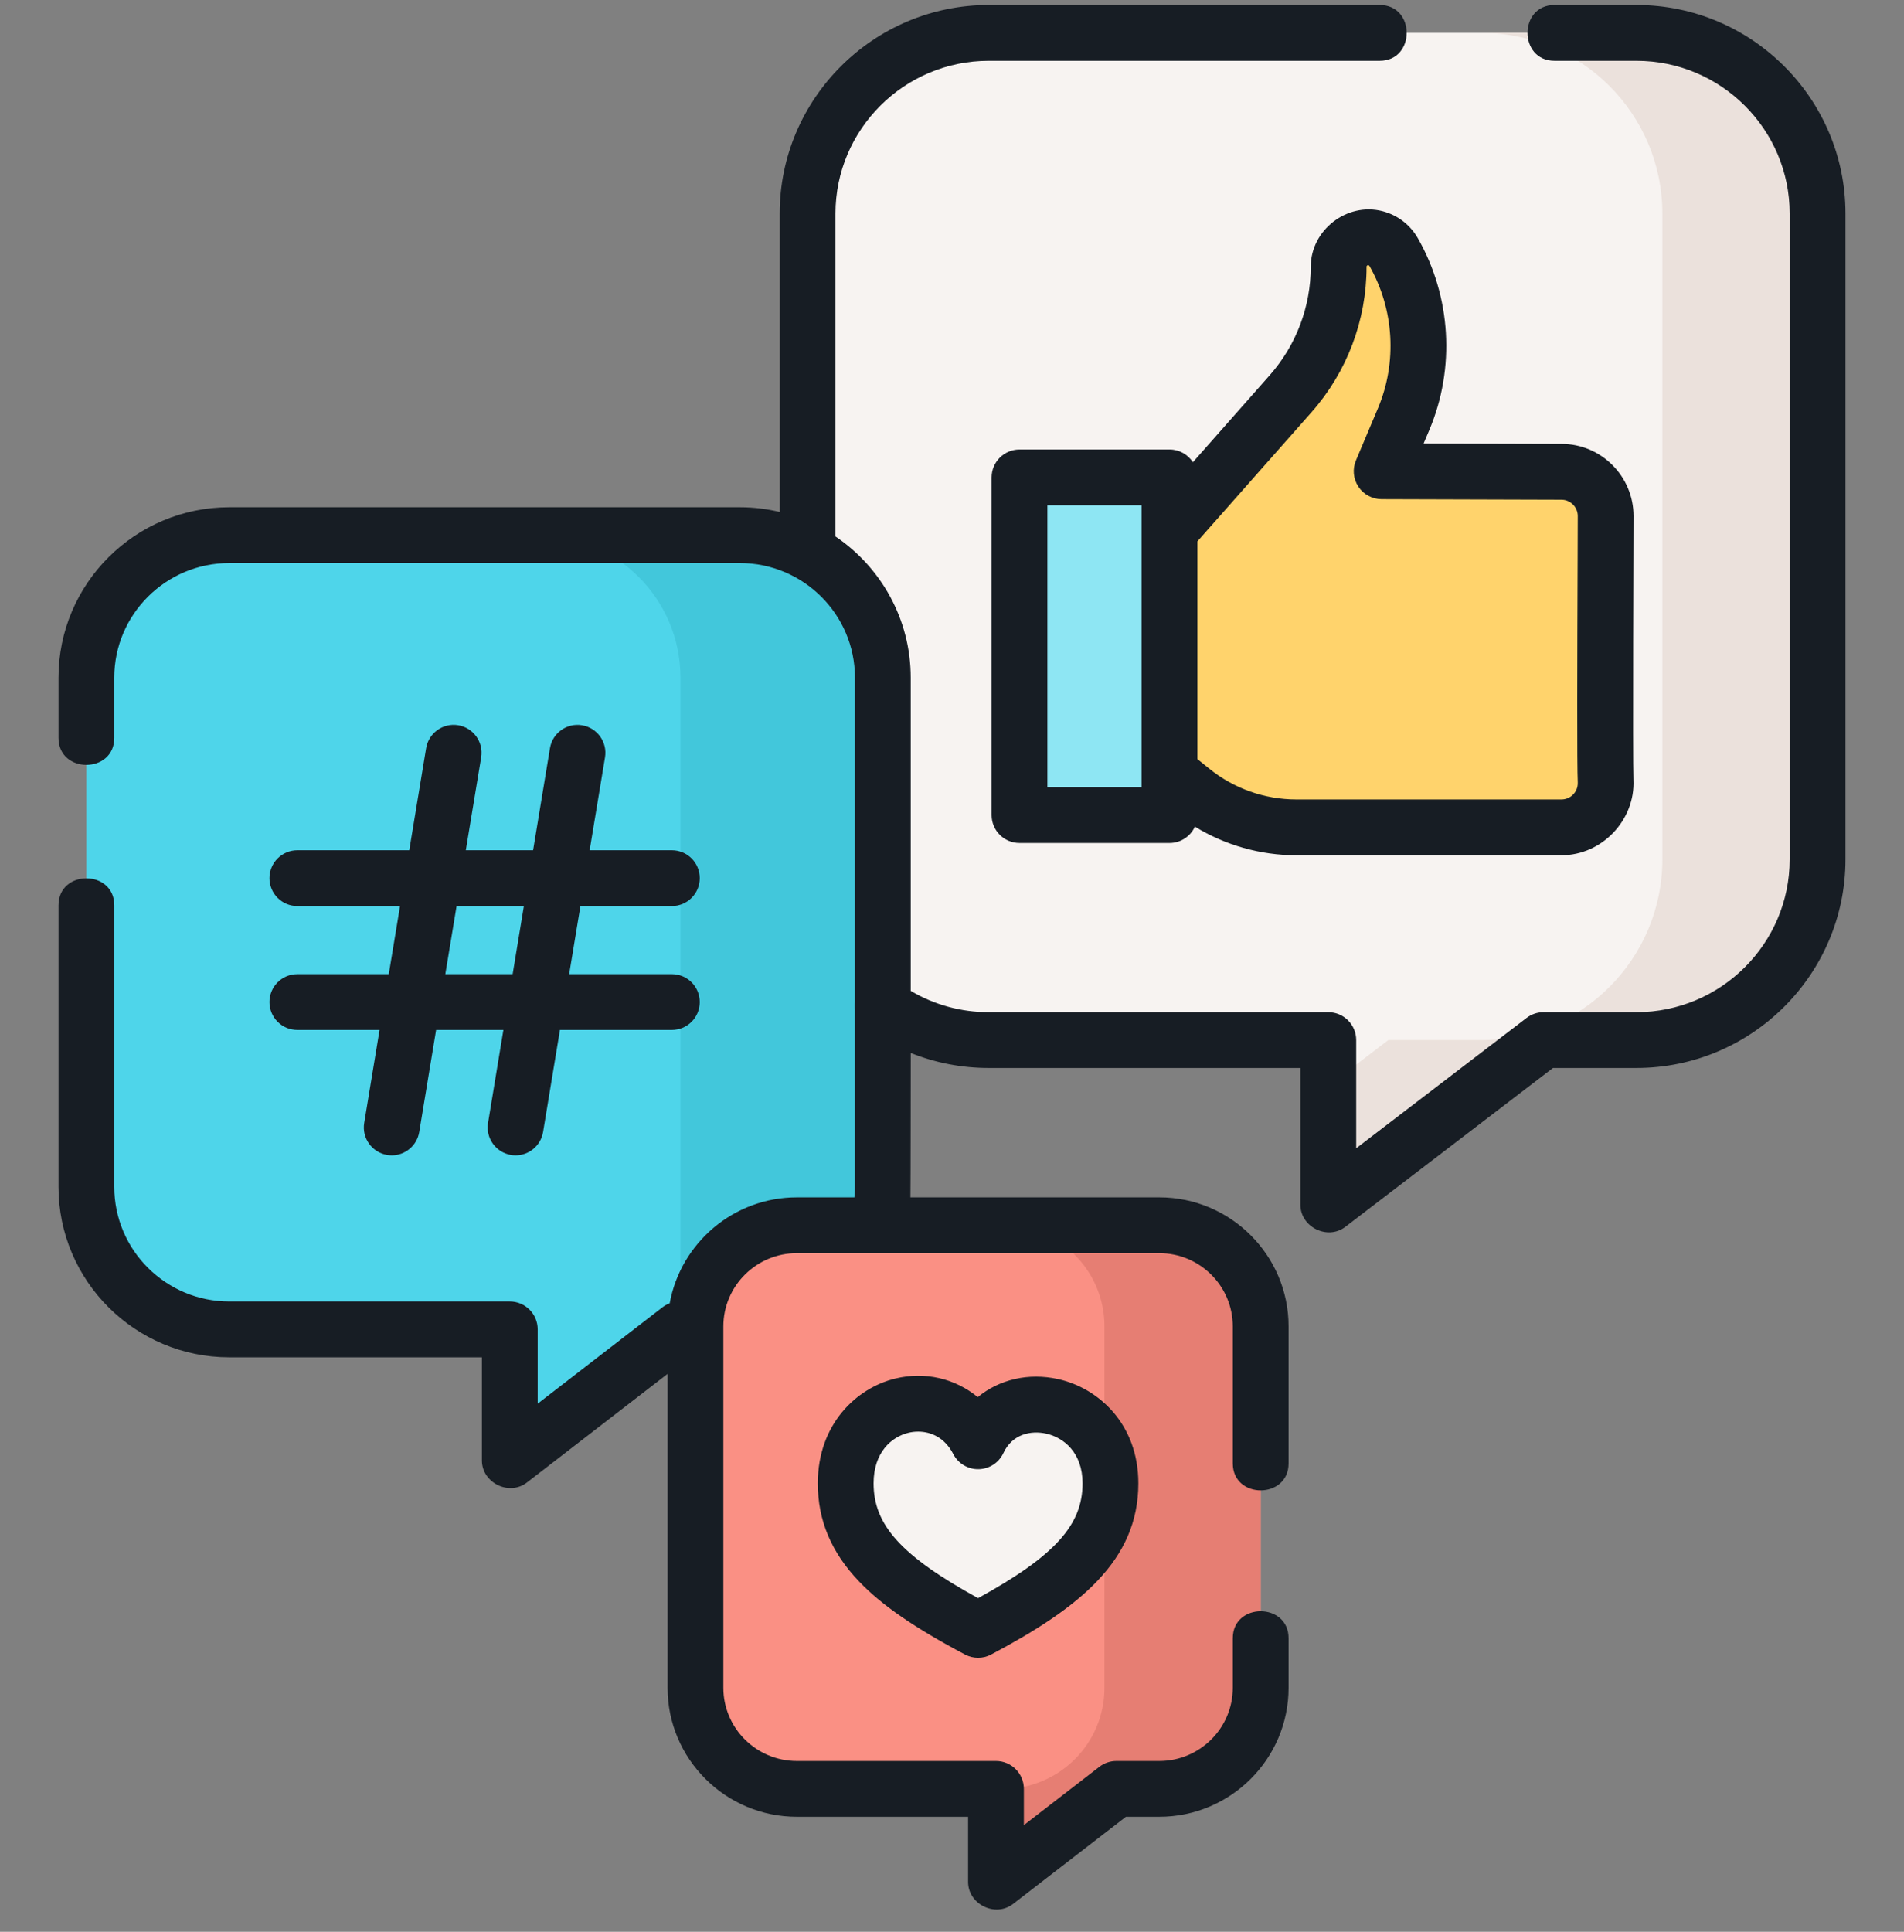
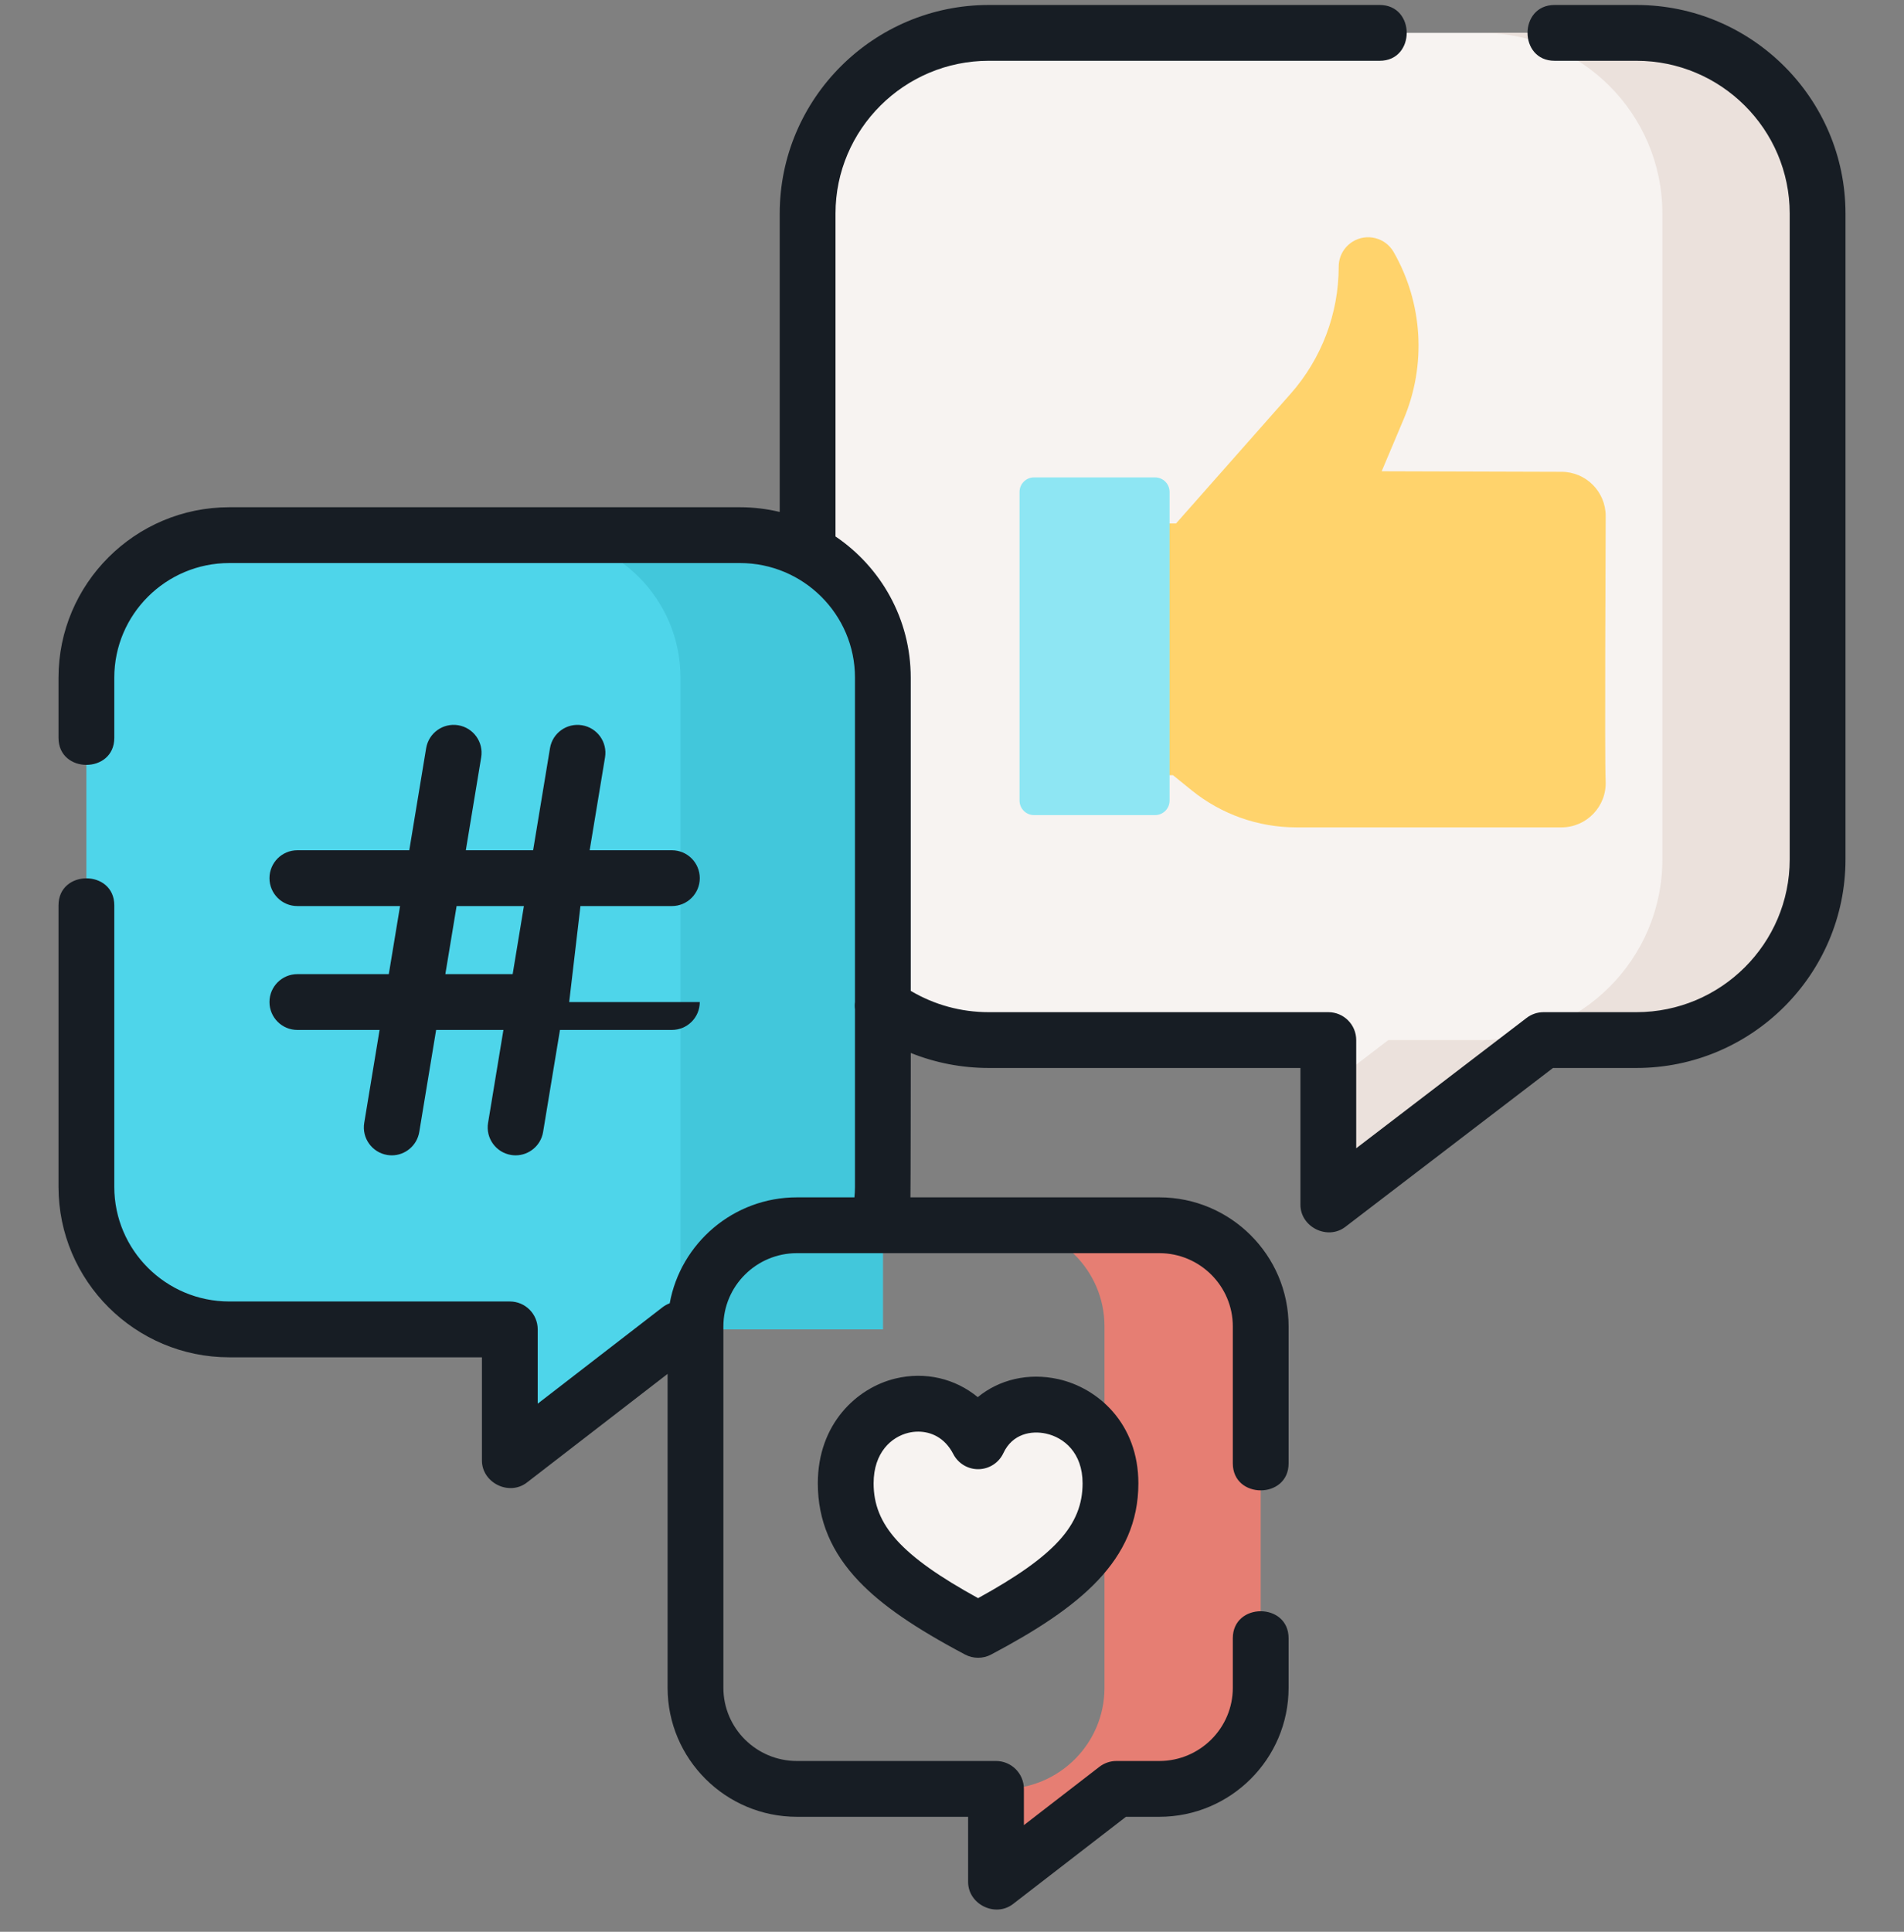
<svg xmlns="http://www.w3.org/2000/svg" width="70" height="71" viewBox="0 0 70 71" fill="none">
  <rect x="0" y="0" width="70" height="71" fill="#808080" stroke="none" />
  <g clip-path="url(#clip0)">
    <path d="M32.448 36.966C33.546 37.759 34.895 38.226 36.354 38.226H48.836V44.278L56.748 38.226H60.161C63.841 38.226 66.823 35.253 66.823 31.584V7.85C66.823 4.182 63.841 1.208 60.161 1.208H36.354C32.675 1.208 29.692 4.182 29.692 7.85V36.966H32.448Z" fill="#F7F3F1" />
    <path d="M60.161 1.208H54.455C58.134 1.208 61.117 4.182 61.117 7.85V31.584C61.117 35.253 58.134 38.226 54.455 38.226H51.041L48.836 39.913V44.278L56.748 38.226H60.161C63.841 38.226 66.823 35.253 66.823 31.584V7.85C66.823 4.182 63.841 1.208 60.161 1.208Z" fill="#EBE1DC" />
    <path d="M43.124 28.491L43.811 29.047C44.9 29.928 46.258 30.409 47.658 30.409H57.407C58.331 30.409 59.075 29.638 59.031 28.704C58.99 27.83 59.033 19.865 59.033 18.967C59.033 18.069 58.305 17.341 57.407 17.341L50.797 17.321L51.606 15.404C52.447 13.412 52.311 11.142 51.238 9.265C50.935 8.734 50.252 8.56 49.732 8.88C49.412 9.077 49.217 9.426 49.217 9.802C49.217 11.521 48.589 13.181 47.452 14.469L43.237 19.239H41.7V28.491H43.124V28.491Z" fill="#FFD36C" />
    <path d="M42.466 29.958H38.015C37.721 29.958 37.483 29.719 37.483 29.425V18.079C37.483 17.785 37.721 17.547 38.015 17.547H42.466C42.76 17.547 42.999 17.785 42.999 18.079V29.425C42.999 29.719 42.76 29.958 42.466 29.958Z" fill="#8EE6F3" />
    <path d="M32.458 48.86V24.906C32.458 22.013 30.106 19.668 27.204 19.668H8.43C5.529 19.668 3.176 22.013 3.176 24.906V43.622C3.176 46.515 5.529 48.86 8.43 48.86H18.744V53.677L24.983 48.86H32.458Z" fill="#4ED5EA" />
    <path d="M27.204 19.668H19.764C22.666 19.668 25.018 22.013 25.018 24.906V48.86H32.458V24.906C32.458 22.013 30.106 19.668 27.204 19.668Z" fill="#42C7DB" />
-     <path d="M42.621 45.033H29.298C27.239 45.033 25.57 46.697 25.57 48.75V62.032C25.57 64.085 27.239 65.749 29.298 65.749H36.617V69.168L41.045 65.749H42.621C44.68 65.749 46.349 64.085 46.349 62.032V48.75C46.349 46.697 44.68 45.033 42.621 45.033Z" fill="#FA9084" />
    <path d="M42.621 45.033H36.878C38.937 45.033 40.606 46.697 40.606 48.75V62.032C40.606 64.085 38.937 65.749 36.878 65.749H36.617V69.168L41.045 65.749H42.621C44.68 65.749 46.349 64.085 46.349 62.032V48.75C46.349 46.697 44.68 45.033 42.621 45.033Z" fill="#E67E73" />
    <path d="M35.959 59.904C39.166 58.204 40.826 56.758 40.826 54.518C40.826 51.428 37.041 50.655 35.959 52.973C34.723 50.578 31.093 51.428 31.093 54.518C31.093 56.758 32.754 58.204 35.959 59.904Z" fill="#F7F3F1" />
    <path d="M60.161 0.183H57.152C55.829 0.183 55.829 2.234 57.152 2.234H60.161C63.269 2.234 65.798 4.753 65.798 7.85V31.584C65.798 34.681 63.27 37.201 60.161 37.201H56.748C56.523 37.201 56.304 37.275 56.125 37.412L49.861 42.203V38.226C49.861 37.66 49.402 37.201 48.836 37.201H36.354C35.332 37.201 34.35 36.931 33.483 36.418V24.906C33.483 22.75 32.385 20.844 30.717 19.717V7.85C30.717 4.753 33.246 2.234 36.354 2.234H50.725C52.048 2.234 52.048 0.183 50.725 0.183H36.354C32.115 0.183 28.666 3.623 28.666 7.85V18.816C28.197 18.704 27.707 18.643 27.204 18.643H8.43C4.968 18.643 2.151 21.452 2.151 24.906V27.12C2.151 28.443 4.202 28.443 4.202 27.12V24.906C4.202 22.583 6.099 20.694 8.43 20.694H27.204C29.536 20.694 31.433 22.583 31.433 24.906V36.827C31.42 36.917 31.421 37.008 31.433 37.098V43.622C31.433 43.751 31.425 43.879 31.413 44.007H29.298C26.968 44.007 25.025 45.689 24.622 47.9C24.529 47.935 24.439 47.984 24.356 48.048L19.769 51.59V48.86C19.769 48.294 19.31 47.834 18.744 47.834H8.43C6.099 47.834 4.202 45.945 4.202 43.622V33.274C4.202 31.951 2.151 31.951 2.151 33.274V43.622C2.151 47.076 4.968 49.886 8.43 49.886H17.718V53.677C17.718 54.5 18.717 54.993 19.371 54.489L24.544 50.495V62.032C24.544 64.647 26.677 66.774 29.298 66.774H35.592V69.167C35.592 69.99 36.591 70.484 37.244 69.979L41.395 66.774H42.621C45.242 66.774 47.375 64.647 47.375 62.032V60.211C47.375 58.888 45.324 58.888 45.324 60.211V62.032C45.324 63.516 44.111 64.723 42.621 64.723H41.045C40.818 64.723 40.597 64.799 40.418 64.937L37.643 67.08V65.749C37.643 65.182 37.184 64.723 36.617 64.723H29.298C27.808 64.723 26.595 63.516 26.595 62.032V48.75C26.595 47.266 27.808 46.058 29.298 46.058H42.621C44.111 46.058 45.324 47.266 45.324 48.75V53.784C45.324 55.107 47.375 55.107 47.375 53.784V48.75C47.375 46.135 45.242 44.007 42.621 44.007H33.472C33.48 43.879 33.484 38.7 33.484 38.7C34.388 39.063 35.357 39.252 36.354 39.252H47.81V44.279C47.81 45.099 48.805 45.593 49.459 45.093L57.095 39.252H60.161C64.4 39.252 67.849 35.812 67.849 31.584V7.85C67.849 3.623 64.4 0.183 60.161 0.183V0.183Z" fill="#171D24" />
-     <path d="M50.82 7.76C49.518 7.427 48.191 8.456 48.191 9.802C48.191 11.272 47.655 12.688 46.683 13.79L43.858 16.988C43.675 16.707 43.359 16.521 42.999 16.521H37.483C36.916 16.521 36.457 16.98 36.457 17.547V29.958C36.457 30.524 36.916 30.983 37.483 30.983H42.999C43.413 30.983 43.769 30.737 43.931 30.383C45.048 31.066 46.342 31.434 47.658 31.434H57.407C58.896 31.434 60.125 30.142 60.055 28.656C60.024 27.998 60.058 19.163 60.058 18.967C60.058 17.505 58.869 16.315 57.41 16.315L52.34 16.3L52.55 15.803C53.51 13.531 53.352 10.897 52.128 8.756C51.843 8.256 51.378 7.902 50.82 7.76C51.378 7.902 50.262 7.617 50.82 7.76C51.378 7.902 49.518 7.427 50.82 7.76ZM41.973 28.932H38.508V18.572H41.973V28.932ZM57.407 18.366C57.738 18.366 58.007 18.636 58.007 18.967C58.007 19.162 58.005 19.691 58.003 20.409C57.987 24.374 57.977 28.128 58.007 28.752C58.017 28.977 57.908 29.128 57.842 29.197C57.727 29.317 57.572 29.383 57.407 29.383H47.658C46.496 29.383 45.359 28.981 44.456 28.249L44.024 27.9V19.896L48.221 15.148C49.524 13.67 50.242 11.772 50.242 9.801C50.242 9.743 50.321 9.728 50.348 9.774C51.256 11.363 51.373 13.318 50.661 15.005L49.852 16.922C49.718 17.238 49.752 17.6 49.941 17.886C50.13 18.173 50.45 18.345 50.793 18.346L57.407 18.366Z" fill="#171D24" />
-     <path d="M10.932 35.803C10.366 35.803 9.907 36.262 9.907 36.828C9.907 37.395 10.366 37.854 10.932 37.854H13.955L13.391 41.27C13.298 41.828 13.677 42.356 14.235 42.449C14.292 42.458 14.348 42.463 14.404 42.463C14.896 42.463 15.331 42.106 15.414 41.604L16.034 37.854H18.508L17.944 41.27C17.851 41.828 18.229 42.356 18.788 42.449C18.845 42.458 18.901 42.463 18.956 42.463C19.449 42.463 19.884 42.106 19.967 41.604L20.587 37.854H24.702C25.268 37.854 25.727 37.395 25.727 36.829C25.727 36.262 25.268 35.803 24.702 35.803H20.926L21.34 33.301H24.702C25.268 33.301 25.727 32.842 25.727 32.276C25.727 31.709 25.268 31.25 24.702 31.25H21.679L22.244 27.835C22.336 27.276 21.958 26.748 21.399 26.656C20.84 26.563 20.312 26.941 20.22 27.5L19.6 31.25H17.126L17.691 27.834C17.783 27.276 17.405 26.748 16.846 26.655C16.286 26.563 15.76 26.941 15.667 27.5L15.047 31.25H10.932C10.366 31.25 9.907 31.709 9.907 32.276C9.907 32.842 10.366 33.301 10.932 33.301H14.708L14.294 35.803H10.932ZM16.787 33.301H19.261L18.848 35.803H16.373L16.787 33.301Z" fill="#171D24" />
+     <path d="M10.932 35.803C10.366 35.803 9.907 36.262 9.907 36.828C9.907 37.395 10.366 37.854 10.932 37.854H13.955L13.391 41.27C13.298 41.828 13.677 42.356 14.235 42.449C14.292 42.458 14.348 42.463 14.404 42.463C14.896 42.463 15.331 42.106 15.414 41.604L16.034 37.854H18.508L17.944 41.27C17.851 41.828 18.229 42.356 18.788 42.449C18.845 42.458 18.901 42.463 18.956 42.463C19.449 42.463 19.884 42.106 19.967 41.604L20.587 37.854H24.702C25.268 37.854 25.727 37.395 25.727 36.829H20.926L21.34 33.301H24.702C25.268 33.301 25.727 32.842 25.727 32.276C25.727 31.709 25.268 31.25 24.702 31.25H21.679L22.244 27.835C22.336 27.276 21.958 26.748 21.399 26.656C20.84 26.563 20.312 26.941 20.22 27.5L19.6 31.25H17.126L17.691 27.834C17.783 27.276 17.405 26.748 16.846 26.655C16.286 26.563 15.76 26.941 15.667 27.5L15.047 31.25H10.932C10.366 31.25 9.907 31.709 9.907 32.276C9.907 32.842 10.366 33.301 10.932 33.301H14.708L14.294 35.803H10.932ZM16.787 33.301H19.261L18.848 35.803H16.373L16.787 33.301Z" fill="#171D24" />
    <path d="M35.947 51.35C35.119 50.668 34.017 50.399 32.912 50.668C31.496 51.012 30.067 52.336 30.067 54.518C30.067 55.876 30.563 57.055 31.582 58.122C32.415 58.994 33.617 59.823 35.479 60.81C35.63 60.89 35.795 60.929 35.96 60.929C36.125 60.929 36.29 60.89 36.44 60.81C39.689 59.088 41.852 57.359 41.852 54.518C41.852 52.324 40.372 51.013 38.906 50.688C37.804 50.444 36.736 50.703 35.947 51.35ZM39.801 54.518C39.801 56.05 38.785 57.183 35.959 58.738C33.135 57.183 32.118 56.05 32.118 54.518C32.118 53.378 32.778 52.811 33.396 52.661C33.51 52.633 33.632 52.618 33.757 52.618C34.222 52.618 34.733 52.832 35.048 53.443C35.228 53.791 35.591 54.006 35.98 53.998C36.371 53.99 36.724 53.761 36.889 53.407C37.221 52.695 37.919 52.57 38.461 52.691C39.109 52.834 39.801 53.389 39.801 54.518Z" fill="#171D24" />
  </g>
  <defs>
    <clipPath id="clip0">
      <rect width="70" height="70" fill="white" transform="translate(0 0.183)" />
    </clipPath>
  </defs>
</svg>